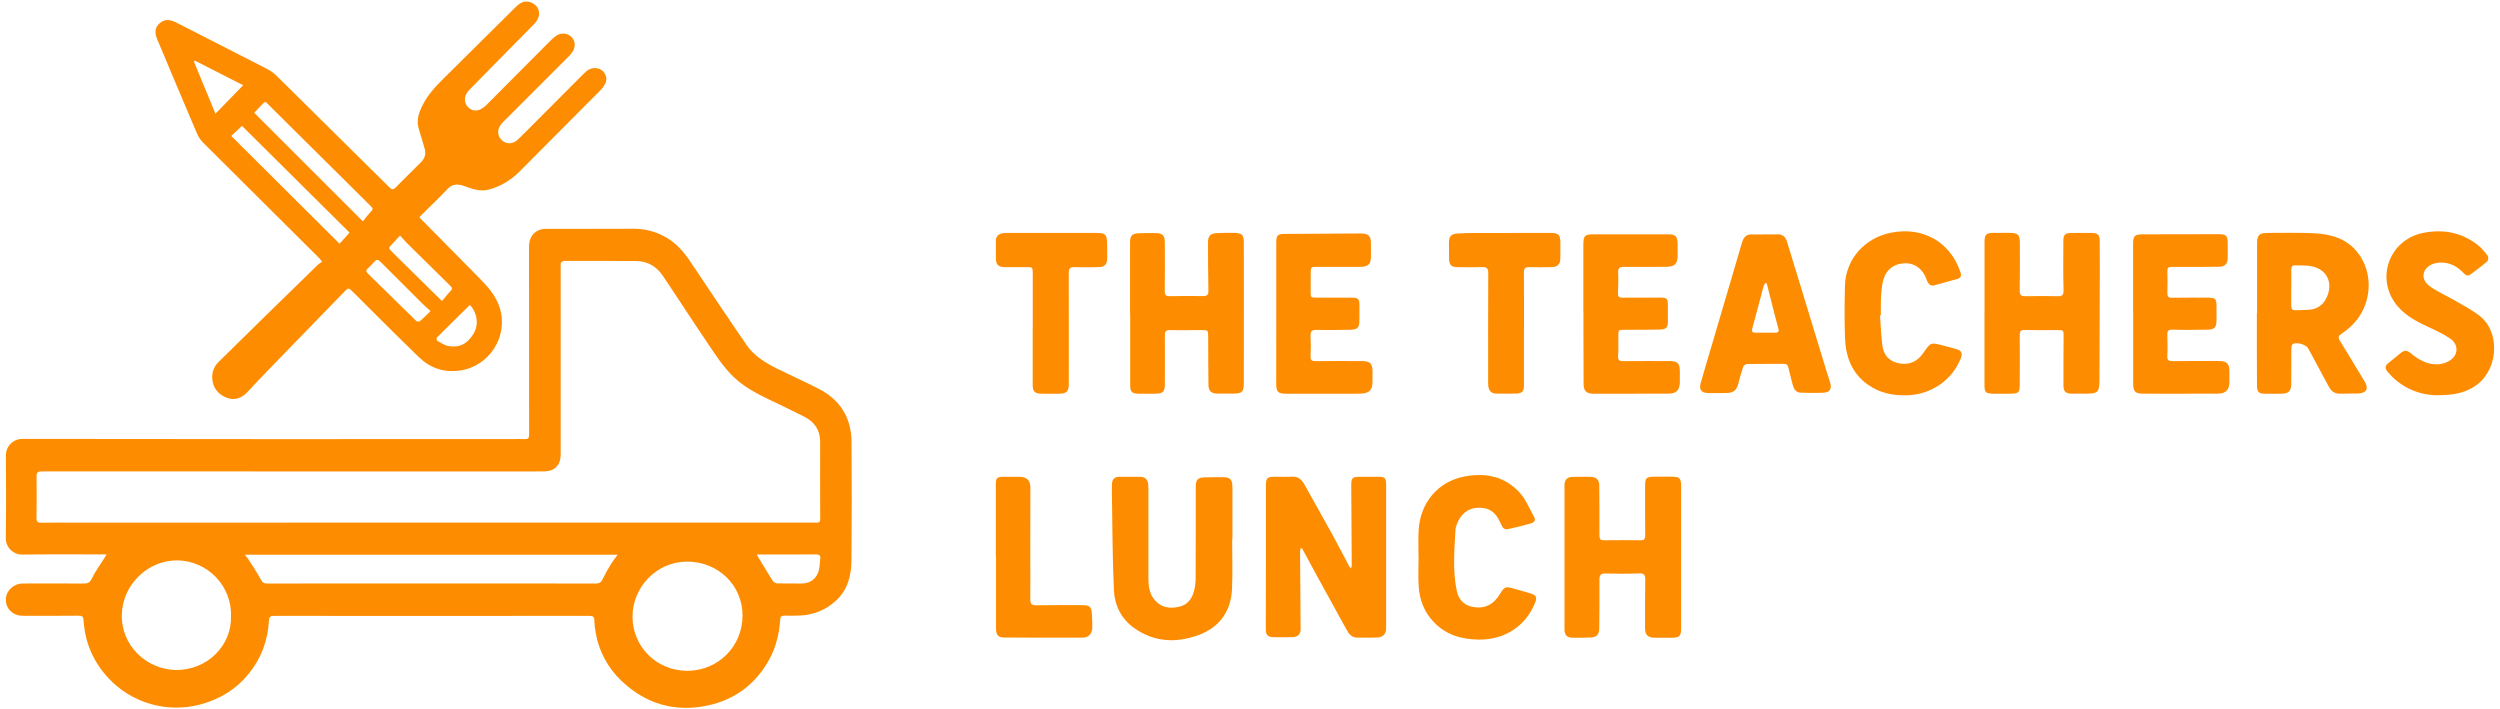
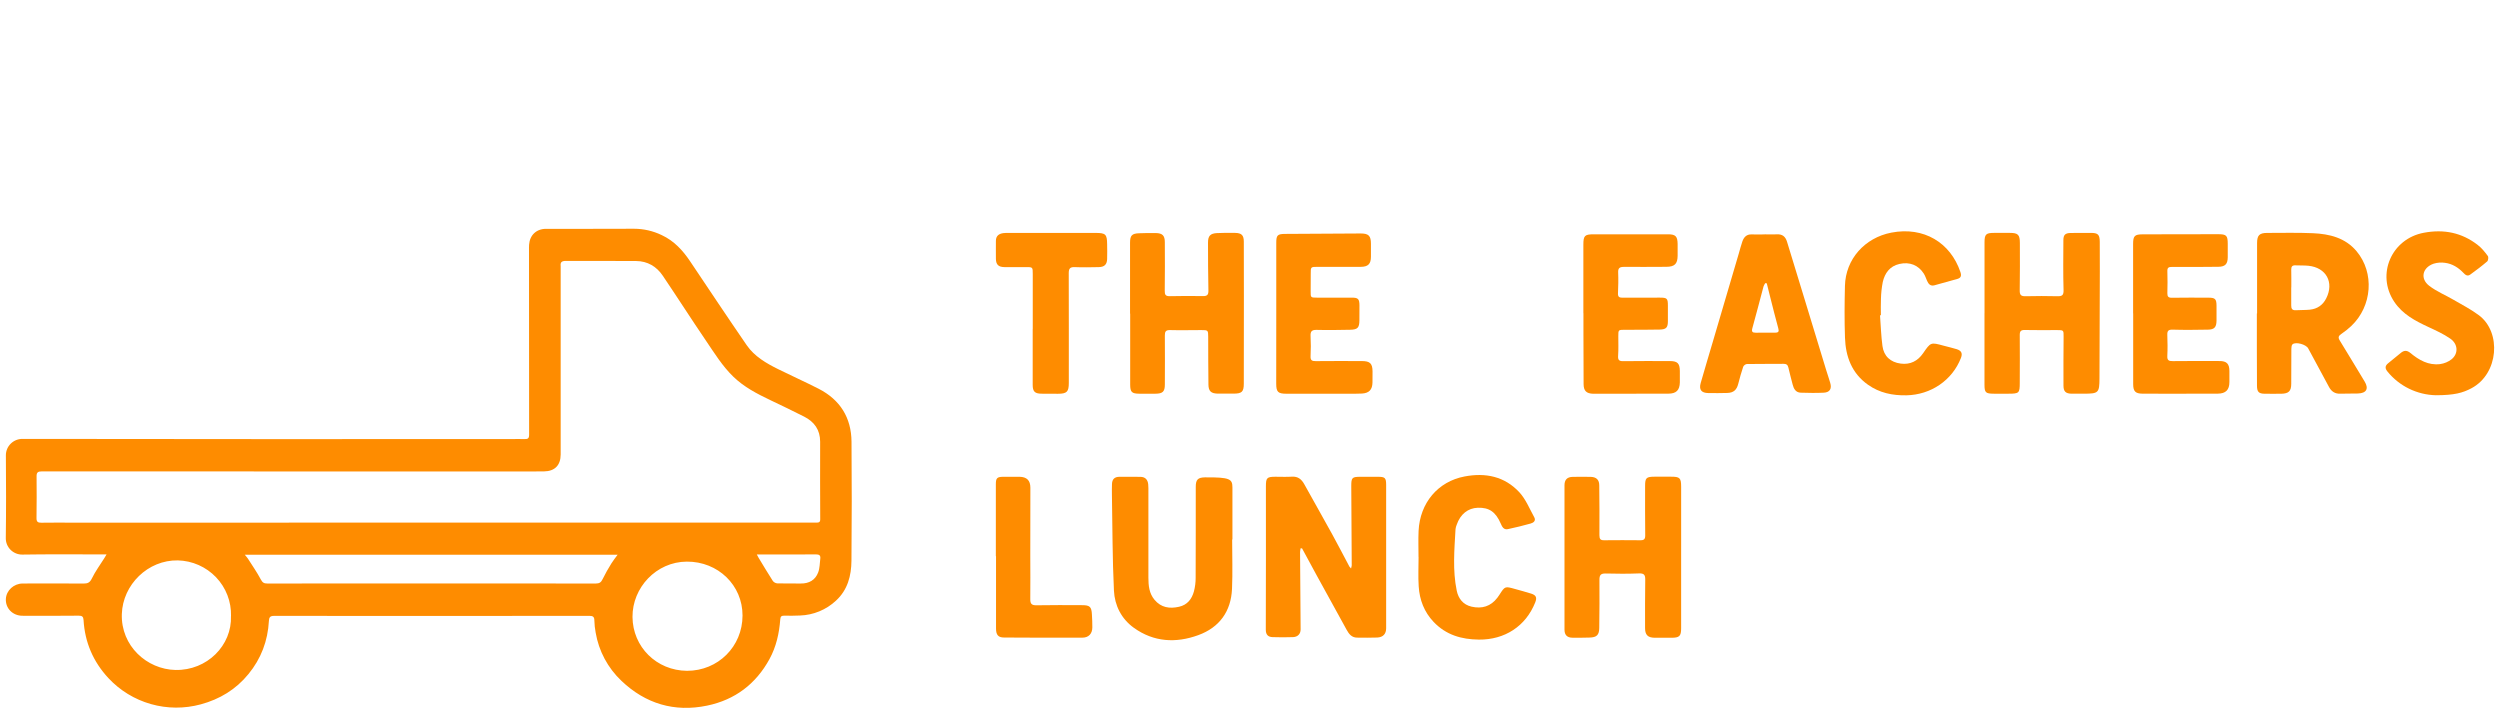
<svg xmlns="http://www.w3.org/2000/svg" width="314" height="89" viewBox="0 0 314 89" fill="none">
  <path d="M13.385 69.632H12.558C9.303 69.632 6.044 69.604 2.795 69.656C2.522 69.658 2.253 69.606 2.001 69.503C1.75 69.4 1.521 69.249 1.329 69.058C1.136 68.867 0.984 68.64 0.881 68.39C0.777 68.14 0.725 67.872 0.727 67.601C0.775 64.129 0.768 60.654 0.738 57.181C0.738 56.636 0.956 56.113 1.344 55.728C1.731 55.343 2.257 55.126 2.806 55.126C23.264 55.155 43.723 55.162 64.182 55.147C64.751 55.147 65.32 55.128 65.887 55.147C66.294 55.163 66.458 55.062 66.457 54.605C66.441 46.888 66.435 39.17 66.442 31.453C66.442 31.212 66.436 30.973 66.453 30.734C66.536 29.537 67.367 28.744 68.578 28.742C72.263 28.735 75.949 28.755 79.634 28.731C80.838 28.733 82.026 29.005 83.109 29.528C84.66 30.247 85.759 31.445 86.689 32.835C89.044 36.348 91.388 39.868 93.784 43.353C94.763 44.775 96.242 45.626 97.761 46.379C99.437 47.211 101.148 47.973 102.814 48.824C105.524 50.21 106.927 52.463 106.95 55.48C106.991 60.458 106.989 65.438 106.943 70.418C106.926 72.306 106.473 74.09 104.997 75.443C103.769 76.591 102.161 77.254 100.476 77.309C99.823 77.337 99.167 77.343 98.512 77.328C98.169 77.321 98.029 77.416 98.002 77.78C97.872 79.534 97.496 81.232 96.643 82.79C94.932 85.914 92.316 87.895 88.822 88.624C84.699 89.485 81.067 88.383 78.051 85.511C76.34 83.892 75.204 81.765 74.814 79.45C74.718 78.948 74.664 78.439 74.652 77.928C74.652 77.469 74.464 77.349 74.032 77.35C68.417 77.362 62.803 77.366 57.19 77.362C49.596 77.362 42.001 77.36 34.406 77.355C33.905 77.355 33.798 77.561 33.774 77.992C33.636 80.491 32.798 82.73 31.2 84.67C29.63 86.593 27.608 87.82 25.216 88.467C23.164 89.025 20.997 89.013 18.951 88.431C16.905 87.85 15.06 86.722 13.615 85.17C11.697 83.101 10.657 80.67 10.494 77.876C10.471 77.457 10.311 77.326 9.893 77.329C7.533 77.349 5.174 77.353 2.815 77.34C1.568 77.33 0.669 76.38 0.737 75.211C0.798 74.158 1.733 73.293 2.847 73.289C5.396 73.28 7.945 73.273 10.498 73.295C11.024 73.3 11.291 73.165 11.54 72.652C11.969 71.767 12.564 70.963 13.091 70.125C13.161 70 13.236 69.879 13.385 69.632ZM53.813 65.641H56.088H85.38C91.102 65.641 96.819 65.641 102.533 65.641C102.833 65.641 103.022 65.604 103.02 65.23C103.007 61.979 102.997 58.728 103.01 55.477C103.01 53.988 102.28 52.981 101.007 52.331C99.602 51.612 98.175 50.938 96.751 50.255C95.075 49.453 93.442 48.612 92.083 47.29C90.723 45.967 89.727 44.347 88.671 42.793C86.832 40.089 85.071 37.334 83.24 34.623C82.459 33.465 81.326 32.796 79.9 32.784C76.955 32.76 74.006 32.784 71.064 32.771C70.57 32.771 70.359 32.921 70.42 33.413C70.426 33.516 70.426 33.619 70.42 33.721C70.42 41.507 70.42 49.293 70.42 57.079C70.42 58.429 69.686 59.19 68.332 59.207C66.644 59.226 64.956 59.22 63.265 59.219C43.926 59.219 24.587 59.215 5.247 59.206C4.754 59.206 4.587 59.34 4.594 59.838C4.614 61.584 4.607 63.331 4.585 65.077C4.579 65.535 4.754 65.662 5.195 65.653C6.486 65.63 7.78 65.645 9.07 65.645L53.813 65.641ZM30.745 69.674C30.94 69.916 31.055 70.035 31.143 70.173C31.691 71.037 32.281 71.881 32.758 72.781C32.965 73.162 33.15 73.295 33.567 73.289C41.282 73.278 48.996 73.275 56.711 73.281C62.755 73.281 68.8 73.284 74.844 73.29C75.295 73.29 75.502 73.135 75.689 72.738C76.021 72.064 76.388 71.408 76.787 70.772C77.001 70.416 77.271 70.093 77.576 69.671L30.745 69.674ZM86.296 84.254C90.192 84.254 93.256 81.204 93.262 77.311C93.269 73.51 90.192 70.519 86.266 70.54C82.424 70.559 79.417 73.806 79.442 77.49C79.47 81.251 82.464 84.23 86.296 84.254ZM29.015 77.371C29.038 76.476 28.885 75.586 28.562 74.751C28.24 73.916 27.755 73.152 27.135 72.503C26.515 71.854 25.772 71.333 24.95 70.97C24.127 70.606 23.24 70.407 22.34 70.385C18.579 70.318 15.421 73.433 15.302 77.123C15.173 81.13 18.45 84.068 22.036 84.148C26.008 84.23 29.149 81.061 29.009 77.366L29.015 77.371ZM95.056 69.642C95.175 69.863 95.225 69.965 95.283 70.062C95.874 71.035 96.453 72.014 97.07 72.972C97.139 73.059 97.225 73.13 97.323 73.182C97.421 73.234 97.529 73.265 97.64 73.273C98.619 73.303 99.605 73.273 100.58 73.289C101.62 73.301 102.399 72.855 102.761 71.902C102.968 71.362 102.954 70.739 103.03 70.155C103.082 69.75 102.882 69.63 102.484 69.632C100.216 69.649 97.946 69.644 95.678 69.645L95.056 69.642Z" fill="#FE8C00" />
-   <path d="M52.679 27.306C55.198 29.857 57.654 32.349 60.115 34.837C61.242 35.977 62.31 37.134 62.791 38.731C63.858 42.278 61.459 46.016 57.765 46.539C55.755 46.824 54.034 46.23 52.618 44.863C49.842 42.179 47.118 39.44 44.381 36.717C43.773 36.113 43.778 36.096 43.191 36.699C39.996 39.982 36.803 43.27 33.612 46.561C32.785 47.411 31.98 48.276 31.176 49.145C30.412 49.967 29.53 50.386 28.413 49.931C27.325 49.487 26.715 48.644 26.655 47.492C26.633 47.123 26.69 46.753 26.824 46.407C26.957 46.062 27.164 45.749 27.43 45.49C29.32 43.618 31.216 41.752 33.117 39.892C35.385 37.669 37.66 35.452 39.941 33.24C40.102 33.106 40.275 32.986 40.458 32.882C40.364 32.744 40.263 32.611 40.155 32.483C35.25 27.606 30.347 22.727 25.446 17.847C25.14 17.525 24.897 17.15 24.73 16.74C23.057 12.813 21.398 8.881 19.752 4.944C19.382 4.064 19.476 3.433 20.047 2.928C20.617 2.422 21.257 2.382 22.099 2.812C25.924 4.764 29.75 6.703 33.56 8.668C34.017 8.909 34.436 9.217 34.801 9.581C39.423 14.134 44.036 18.695 48.642 23.265C48.74 23.362 48.848 23.451 48.934 23.555C49.201 23.863 49.427 23.818 49.703 23.538C50.734 22.486 51.788 21.459 52.838 20.416C53.344 19.917 53.548 19.348 53.328 18.645C53.079 17.847 52.878 17.034 52.615 16.24C52.258 15.157 52.591 14.191 53.061 13.24C53.692 11.962 54.639 10.922 55.645 9.929C58.654 6.941 61.666 3.957 64.679 0.975C65.166 0.493 65.706 0.05 66.446 0.235C67.796 0.571 68.129 1.939 67.118 2.987C66.107 4.035 65.093 5.042 64.081 6.069C62.37 7.804 60.662 9.541 58.954 11.281C58.614 11.628 58.378 12.027 58.398 12.555C58.434 13.503 59.439 14.166 60.312 13.751C60.66 13.567 60.974 13.326 61.242 13.039C63.842 10.44 66.434 7.836 69.017 5.227C69.266 4.967 69.537 4.729 69.826 4.515C70.112 4.304 70.463 4.2 70.818 4.221C71.173 4.242 71.509 4.388 71.767 4.632C72.262 5.103 72.328 5.871 71.909 6.514C71.775 6.713 71.621 6.898 71.45 7.066C68.781 9.737 66.11 12.408 63.438 15.079C63.28 15.237 63.119 15.387 62.976 15.563C62.419 16.232 62.44 17.053 63.022 17.6C63.604 18.148 64.412 18.137 65.053 17.52C65.858 16.747 66.639 15.95 67.431 15.157C69.421 13.166 71.408 11.174 73.392 9.18C73.813 8.757 74.276 8.495 74.903 8.564C75.861 8.661 76.454 9.7 76.001 10.541C75.858 10.815 75.677 11.066 75.463 11.289C72.055 14.726 68.64 18.156 65.218 21.578C64.148 22.64 62.886 23.418 61.392 23.811C60.43 24.064 59.559 23.811 58.677 23.502C58.47 23.429 58.264 23.337 58.047 23.28C57.382 23.104 56.793 23.134 56.259 23.691C55.155 24.844 53.999 25.952 52.868 27.072C52.8 27.146 52.736 27.224 52.679 27.306ZM29.048 17.074L42.645 30.612C42.949 30.277 43.295 29.899 43.638 29.517C43.742 29.404 43.833 29.284 43.893 29.209L30.394 15.809L29.048 17.074ZM31.927 14.165L45.575 27.803C45.84 27.474 46.098 27.11 46.402 26.788C46.924 26.235 46.934 26.247 46.389 25.707C43.541 22.885 40.694 20.062 37.846 17.238C36.446 15.85 35.047 14.461 33.648 13.071C33.484 12.906 33.338 12.668 33.07 12.968C32.676 13.395 32.27 13.808 31.927 14.165ZM50.246 29.575C49.804 30.058 49.466 30.464 49.086 30.828C48.825 31.08 48.833 31.234 49.093 31.488C50.7 33.055 52.289 34.64 53.887 36.214C54.381 36.702 54.88 37.185 55.518 37.808C55.892 37.367 56.196 36.946 56.563 36.591C56.855 36.306 56.797 36.133 56.54 35.881C54.726 34.109 52.919 32.328 51.119 30.539C50.843 30.273 50.598 29.968 50.246 29.575ZM54.079 39.068C53.697 38.723 53.38 38.46 53.089 38.171C51.314 36.407 49.541 34.638 47.772 32.863C47.491 32.579 47.274 32.563 47.009 32.875C46.751 33.173 46.478 33.458 46.19 33.729C45.974 33.934 45.943 34.099 46.173 34.326C48.208 36.318 50.233 38.32 52.274 40.306C52.362 40.391 52.644 40.42 52.727 40.35C53.169 39.975 53.575 39.558 54.079 39.068ZM27.06 14.283L30.542 10.706L24.463 7.609L24.36 7.74C25.248 9.899 26.141 12.06 27.06 14.283ZM59.047 38.332C58.993 38.347 58.973 38.347 58.962 38.357C57.593 39.702 56.221 41.044 54.867 42.404C54.804 42.465 54.841 42.758 54.913 42.799C55.357 43.047 55.804 43.363 56.288 43.453C57.677 43.712 58.666 43.221 59.45 41.955C60.168 40.795 59.966 39.34 59.047 38.332Z" fill="#FE8C00" />
  <path d="M283.489 39.368C283.489 36.421 283.489 33.474 283.489 30.527C283.489 29.551 283.786 29.255 284.766 29.255C286.68 29.255 288.596 29.207 290.506 29.291C292.587 29.381 294.568 29.867 295.982 31.55C298.256 34.261 297.95 38.446 295.33 40.936C294.934 41.31 294.507 41.651 294.054 41.954C293.698 42.194 293.647 42.4 293.876 42.77C294.929 44.477 295.954 46.202 296.997 47.917C297.544 48.817 297.23 49.392 296.147 49.423C295.411 49.444 294.674 49.423 293.939 49.448C293.267 49.473 292.823 49.164 292.52 48.599C291.648 46.984 290.777 45.369 289.906 43.753C289.645 43.266 288.373 42.899 287.947 43.239C287.821 43.34 287.797 43.616 287.795 43.806C287.78 45.268 287.788 46.732 287.78 48.199C287.78 49.122 287.467 49.435 286.533 49.454C285.84 49.468 285.144 49.454 284.451 49.454C283.709 49.446 283.484 49.226 283.477 48.468C283.463 46.941 283.463 45.416 283.461 43.891C283.461 42.385 283.461 40.878 283.461 39.372L283.489 39.368ZM287.784 36.096H287.778C287.778 36.849 287.788 37.602 287.778 38.355C287.77 38.762 287.894 38.992 288.351 38.964C288.937 38.93 289.529 38.953 290.112 38.896C291.059 38.802 291.755 38.313 292.18 37.463C293.183 35.466 292.173 33.609 289.943 33.38C289.401 33.323 288.852 33.357 288.301 33.328C287.913 33.308 287.776 33.485 287.78 33.848C287.799 34.59 287.789 35.343 287.789 36.096H287.784Z" fill="#FE8C00" />
  <path d="M249.256 39.334C249.256 36.367 249.256 33.399 249.256 30.431C249.256 29.427 249.447 29.255 250.43 29.252C251.104 29.252 251.777 29.252 252.451 29.252C253.462 29.252 253.694 29.482 253.696 30.52C253.696 32.505 253.717 34.492 253.677 36.476C253.665 37.076 253.865 37.222 254.435 37.206C255.758 37.169 257.088 37.178 258.41 37.206C258.981 37.217 259.204 37.099 259.183 36.435C259.12 34.346 259.151 32.255 259.161 30.165C259.161 29.489 259.397 29.273 260.084 29.262C260.925 29.247 261.767 29.248 262.611 29.253C263.509 29.253 263.719 29.458 263.73 30.364C263.745 31.597 263.74 32.831 263.738 34.064C263.725 38.557 263.711 43.051 263.695 47.544C263.687 49.341 263.568 49.444 261.75 49.447C261.224 49.447 260.698 49.457 260.173 49.447C259.452 49.429 259.175 49.169 259.172 48.443C259.164 46.394 259.17 44.344 259.188 42.292C259.196 41.472 259.196 41.457 258.356 41.458C257.009 41.458 255.662 41.48 254.313 41.448C253.838 41.438 253.682 41.589 253.682 42.052C253.698 44.06 253.692 46.069 253.682 48.077C253.682 49.378 253.602 49.446 252.267 49.449C251.657 49.449 251.046 49.449 250.436 49.449C249.394 49.442 249.252 49.314 249.251 48.303C249.244 45.313 249.244 42.324 249.251 39.336L249.256 39.334Z" fill="#FE8C00" />
  <path d="M141.934 39.392C141.934 36.424 141.934 33.453 141.934 30.48C141.934 29.576 142.171 29.326 143.082 29.297C143.777 29.276 144.472 29.256 145.165 29.271C146.007 29.288 146.302 29.585 146.302 30.421C146.311 32.449 146.322 34.478 146.292 36.505C146.284 37.007 146.383 37.214 146.938 37.199C148.327 37.163 149.717 37.172 151.107 37.189C151.626 37.197 151.79 37.021 151.777 36.489C151.731 34.48 151.731 32.472 151.726 30.463C151.726 29.635 152.01 29.321 152.851 29.276C153.609 29.235 154.367 29.241 155.125 29.252C155.948 29.265 156.22 29.545 156.223 30.355C156.231 32.655 156.234 34.956 156.232 37.259C156.232 40.897 156.228 44.535 156.222 48.172C156.222 49.219 155.98 49.443 154.905 49.439C154.253 49.439 153.602 49.445 152.948 49.439C152.113 49.422 151.791 49.137 151.78 48.309C151.751 46.301 151.757 44.293 151.75 42.284C151.75 41.481 151.722 41.456 150.888 41.458C149.583 41.458 148.278 41.493 146.972 41.458C146.416 41.442 146.301 41.651 146.305 42.147C146.322 44.196 146.314 46.246 146.305 48.298C146.305 49.193 146.032 49.442 145.126 49.449C144.452 49.456 143.778 49.456 143.105 49.449C142.151 49.442 141.953 49.247 141.951 48.306C141.951 45.337 141.951 42.366 141.951 39.393L141.934 39.392Z" fill="#FE8C00" />
  <path d="M221.645 29.434C222.151 29.434 222.656 29.462 223.161 29.434C223.871 29.386 224.255 29.723 224.451 30.367C225.135 32.619 225.828 34.868 226.516 37.12C227.468 40.246 228.421 43.371 229.374 46.497C229.539 47.034 229.726 47.564 229.88 48.102C230.095 48.822 229.824 49.282 229.073 49.321C228.109 49.371 227.138 49.349 226.173 49.321C225.542 49.3 225.289 48.827 225.154 48.289C224.971 47.584 224.784 46.877 224.621 46.167C224.542 45.822 224.368 45.694 224.008 45.697C222.473 45.714 220.938 45.697 219.403 45.721C219.306 45.737 219.214 45.777 219.135 45.835C219.056 45.894 218.992 45.971 218.948 46.059C218.71 46.766 218.506 47.486 218.323 48.21C218.13 48.963 217.751 49.327 216.967 49.355C216.184 49.383 215.369 49.376 214.567 49.368C213.697 49.359 213.369 48.945 213.606 48.112C214.097 46.389 214.616 44.673 215.122 42.953C216.209 39.257 217.297 35.561 218.386 31.864C218.539 31.347 218.667 30.82 218.847 30.312C219.028 29.803 219.361 29.413 220.003 29.442C220.549 29.465 221.097 29.442 221.645 29.442V29.434ZM221.908 35.585L221.716 35.562C221.63 35.69 221.558 35.826 221.501 35.969C221.032 37.716 220.586 39.471 220.098 41.214C219.972 41.657 220.098 41.792 220.52 41.788C221.337 41.781 222.156 41.776 222.973 41.781C223.383 41.781 223.467 41.627 223.352 41.234C222.998 39.952 222.681 38.661 222.352 37.372C222.205 36.781 222.057 36.185 221.908 35.594V35.585Z" fill="#FE8C00" />
  <path d="M160.299 39.334C160.299 36.387 160.299 33.44 160.299 30.492C160.299 29.548 160.455 29.387 161.39 29.379C164.566 29.355 167.741 29.331 170.916 29.324C171.904 29.324 172.188 29.633 172.19 30.604C172.19 31.148 172.19 31.691 172.19 32.236C172.19 33.157 171.833 33.514 170.89 33.516C169.102 33.516 167.313 33.516 165.526 33.516C164.62 33.516 164.625 33.509 164.629 34.404C164.629 35.136 164.629 35.867 164.62 36.598C164.611 37.376 164.62 37.385 165.431 37.384C166.882 37.384 168.334 37.384 169.786 37.384C170.578 37.384 170.739 37.543 170.748 38.342C170.756 38.969 170.748 39.597 170.742 40.224C170.734 41.172 170.523 41.401 169.549 41.419C168.16 41.444 166.77 41.471 165.38 41.434C164.76 41.417 164.574 41.621 164.607 42.219C164.651 43.055 164.651 43.893 164.607 44.73C164.581 45.243 164.77 45.366 165.255 45.357C167.191 45.334 169.125 45.346 171.06 45.35C172.071 45.35 172.383 45.656 172.391 46.646C172.391 47.106 172.391 47.566 172.384 48.027C172.372 48.933 171.97 49.379 171.061 49.43C170.412 49.468 169.758 49.453 169.106 49.453C166.604 49.453 164.101 49.453 161.597 49.453C160.515 49.453 160.294 49.24 160.293 48.183C160.295 45.23 160.298 42.28 160.299 39.334Z" fill="#FE8C00" />
  <path d="M198.871 39.332C198.871 36.467 198.871 33.603 198.871 30.739C198.871 29.596 199.032 29.43 200.18 29.428C203.296 29.422 206.41 29.422 209.521 29.428C210.453 29.428 210.694 29.69 210.71 30.633C210.717 31.135 210.717 31.637 210.71 32.139C210.697 33.153 210.321 33.51 209.28 33.512C207.511 33.512 205.742 33.54 203.974 33.52C203.437 33.52 203.216 33.662 203.242 34.228C203.278 35.106 203.256 35.985 203.218 36.864C203.199 37.311 203.417 37.392 203.79 37.39C205.349 37.38 206.907 37.377 208.465 37.382C209.392 37.382 209.483 37.48 209.487 38.386C209.487 39.034 209.487 39.682 209.487 40.33C209.487 41.144 209.282 41.377 208.45 41.394C206.998 41.424 205.544 41.419 204.095 41.42C203.259 41.42 203.261 41.42 203.26 42.23C203.259 43.04 203.293 43.862 203.236 44.674C203.199 45.199 203.336 45.37 203.88 45.362C205.836 45.333 207.796 45.348 209.748 45.351C210.688 45.351 210.976 45.638 210.989 46.59C210.995 47.07 210.995 47.552 210.989 48.032C210.967 49.007 210.54 49.439 209.556 49.443C206.675 49.454 203.793 49.453 200.91 49.455C200.637 49.455 200.363 49.455 200.09 49.455C199.251 49.425 198.906 49.095 198.9 48.249C198.882 46.096 198.885 43.944 198.88 41.789C198.88 40.974 198.88 40.159 198.88 39.344L198.871 39.332Z" fill="#FE8C00" />
  <path d="M267.918 39.36C267.918 36.454 267.918 33.549 267.918 30.644C267.918 29.628 268.111 29.434 269.135 29.432C272.289 29.424 275.444 29.418 278.599 29.416C279.645 29.416 279.802 29.582 279.805 30.623C279.805 31.187 279.805 31.752 279.805 32.316C279.796 33.164 279.48 33.5 278.632 33.508C276.697 33.526 274.761 33.544 272.821 33.526C272.395 33.526 272.206 33.589 272.221 34.059C272.25 34.978 272.246 35.898 272.221 36.82C272.211 37.252 272.347 37.405 272.801 37.398C274.336 37.373 275.872 37.383 277.407 37.388C278.225 37.388 278.391 37.566 278.395 38.392C278.395 39.02 278.395 39.647 278.395 40.275C278.385 41.094 278.126 41.393 277.318 41.404C275.847 41.43 274.374 41.45 272.897 41.404C272.34 41.387 272.197 41.559 272.215 42.071C272.245 42.95 272.26 43.828 272.215 44.707C272.185 45.261 272.405 45.362 272.904 45.356C274.86 45.331 276.821 45.342 278.772 45.346C279.673 45.346 280.009 45.695 280.014 46.601C280.014 47.061 280.014 47.52 280.014 47.982C280.014 48.967 279.558 49.436 278.553 49.442C276.555 49.456 274.557 49.451 272.559 49.452C271.402 49.452 270.245 49.452 269.089 49.444C268.212 49.436 267.931 49.152 267.928 48.264C267.921 45.295 267.921 42.328 267.928 39.361L267.918 39.36Z" fill="#FE8C00" />
  <path d="M305.933 49.642C304.766 49.613 303.619 49.332 302.572 48.819C301.525 48.306 300.603 47.572 299.869 46.669C299.544 46.272 299.549 45.964 299.92 45.651C300.451 45.207 300.998 44.782 301.527 44.338C301.943 43.99 302.304 43.969 302.751 44.338C303.822 45.224 305.011 45.911 306.469 45.731C307.005 45.66 307.511 45.447 307.935 45.112C308.79 44.406 308.733 43.211 307.763 42.537C306.912 41.944 305.944 41.509 304.996 41.067C303.345 40.299 301.758 39.468 300.712 37.895C298.427 34.46 300.372 29.987 304.441 29.233C306.947 28.764 309.203 29.213 311.207 30.77C311.695 31.146 312.1 31.649 312.47 32.151C312.575 32.291 312.525 32.719 312.39 32.836C311.708 33.422 310.984 33.966 310.256 34.492C309.898 34.753 309.625 34.506 309.386 34.252C308.754 33.596 308.008 33.132 307.112 33.013C306.619 32.938 306.115 32.977 305.64 33.127C304.239 33.629 303.947 35.01 305.117 35.904C306.034 36.606 307.139 37.057 308.149 37.646C309.232 38.274 310.359 38.855 311.357 39.601C314.208 41.735 313.842 46.95 310.414 48.764C309.313 49.35 308.262 49.639 305.933 49.642Z" fill="#FE8C00" />
  <path d="M236.13 39.602C236.227 40.888 236.264 42.184 236.436 43.459C236.608 44.734 237.438 45.498 238.735 45.668C239.935 45.827 240.87 45.341 241.543 44.365C242.501 42.977 242.493 42.973 244.123 43.42C244.668 43.57 245.222 43.688 245.765 43.858C246.367 44.05 246.515 44.391 246.294 44.958C245.205 47.769 242.516 49.589 239.454 49.651C237.702 49.687 236.077 49.351 234.628 48.33C232.578 46.885 231.813 44.791 231.731 42.422C231.654 40.252 231.673 38.075 231.725 35.904C231.805 32.55 234.211 29.865 237.553 29.218C241.626 28.431 244.98 30.474 246.227 34.169C246.383 34.632 246.302 34.901 245.848 35.033C244.884 35.309 243.918 35.577 242.95 35.837C242.457 35.963 242.213 35.665 242.039 35.27C241.905 34.965 241.805 34.642 241.627 34.362C240.945 33.302 239.858 32.856 238.562 33.154C237.364 33.428 236.731 34.298 236.476 35.423C236.341 36.117 236.265 36.821 236.248 37.528C236.211 38.216 236.24 38.909 236.24 39.597L236.13 39.602Z" fill="#FE8C00" />
  <path d="M129.714 41.309C129.714 39.011 129.714 36.712 129.714 34.413C129.714 33.534 129.714 33.543 128.798 33.548C127.913 33.548 127.029 33.558 126.145 33.548C125.411 33.536 125.102 33.241 125.085 32.522C125.067 31.769 125.091 31.016 125.085 30.263C125.085 29.635 125.444 29.36 126.01 29.281C126.239 29.256 126.471 29.248 126.702 29.256C130.34 29.256 133.979 29.256 137.617 29.256C138.868 29.256 139.041 29.425 139.056 30.663C139.063 31.291 139.079 31.918 139.056 32.546C139.028 33.226 138.71 33.53 138.024 33.55C137.013 33.569 136.002 33.594 134.992 33.55C134.4 33.525 134.234 33.732 134.234 34.303C134.25 38.9 134.244 43.498 134.243 48.096C134.243 49.211 134.001 49.452 132.876 49.458C132.182 49.458 131.486 49.458 130.794 49.448C129.971 49.434 129.707 49.173 129.706 48.343C129.706 46.002 129.706 43.662 129.706 41.321L129.714 41.309Z" fill="#FE8C00" />
-   <path d="M191.408 41.36C191.408 43.701 191.408 46.042 191.408 48.39C191.408 49.159 191.155 49.424 190.397 49.438C189.577 49.453 188.755 49.438 187.936 49.438C187.326 49.438 187.011 49.099 186.935 48.524C186.914 48.316 186.906 48.106 186.911 47.896C186.911 43.36 186.9 38.823 186.925 34.287C186.925 33.686 186.723 33.534 186.16 33.547C185.13 33.583 184.099 33.566 183.068 33.555C182.285 33.546 182.016 33.274 182 32.489C181.987 31.82 181.988 31.151 181.988 30.481C181.988 29.694 182.256 29.38 183.058 29.329C183.861 29.277 184.655 29.267 185.459 29.265C188.53 29.256 191.602 29.253 194.673 29.256C195.788 29.256 195.982 29.454 195.985 30.58C195.985 31.228 195.992 31.877 195.978 32.524C195.964 33.172 195.611 33.529 194.959 33.547C193.992 33.569 193.023 33.579 192.053 33.554C191.548 33.54 191.401 33.736 191.404 34.218C191.422 36.603 191.413 38.988 191.413 41.373L191.408 41.36Z" fill="#FE8C00" />
  <path d="M163.361 68.859C163.323 69.017 163.299 69.178 163.288 69.34C163.31 72.579 163.342 75.819 163.358 79.057C163.358 79.616 162.998 79.999 162.412 80.022C161.551 80.056 160.686 80.051 159.826 80.022C159.259 80.002 158.983 79.706 158.984 79.088C159.001 73.088 159.006 67.088 158.998 61.088C158.998 60.011 159.125 59.884 160.185 59.88C160.878 59.88 161.574 59.913 162.266 59.87C163.032 59.822 163.474 60.201 163.818 60.819C164.983 62.923 166.174 65.012 167.332 67.12C168.068 68.454 168.762 69.811 169.48 71.156C169.542 71.244 169.612 71.326 169.69 71.4C169.731 71.272 169.76 71.14 169.777 71.007C169.761 67.683 169.742 64.359 169.72 61.035C169.72 59.988 169.825 59.886 170.866 59.886C171.602 59.886 172.339 59.886 173.074 59.886C173.958 59.886 174.099 60.011 174.1 60.907C174.1 65.946 174.1 70.984 174.1 76.023C174.1 76.985 174.1 77.946 174.1 78.91C174.1 79.618 173.711 80.04 172.987 80.075C172.147 80.109 171.304 80.093 170.46 80.086C169.781 80.086 169.431 79.641 169.134 79.097C167.884 76.804 166.614 74.522 165.357 72.232C164.745 71.119 164.146 69.999 163.541 68.881L163.361 68.859Z" fill="#FE8C00" />
  <path d="M211.151 69.994C211.151 72.962 211.151 75.933 211.151 78.906C211.151 79.898 210.937 80.105 209.92 80.103C209.225 80.103 208.53 80.111 207.837 80.103C206.961 80.091 206.619 79.741 206.62 78.878C206.62 76.851 206.611 74.823 206.642 72.794C206.651 72.199 206.48 71.996 205.85 72.021C204.46 72.075 203.07 72.07 201.681 72.031C201.049 72.015 200.884 72.236 200.89 72.831C200.91 74.839 200.89 76.847 200.867 78.856C200.857 79.756 200.554 80.055 199.648 80.078C198.934 80.099 198.219 80.106 197.5 80.097C196.832 80.088 196.5 79.756 196.5 79.083C196.495 73.04 196.495 66.997 196.5 60.955C196.5 60.249 196.838 59.908 197.532 59.895C198.29 59.883 199.048 59.876 199.806 59.895C200.507 59.916 200.86 60.262 200.867 60.952C200.889 63.042 200.905 65.132 200.887 67.228C200.887 67.697 201.014 67.867 201.485 67.856C203.001 67.841 204.517 67.838 206.033 67.856C206.502 67.862 206.644 67.704 206.639 67.236C206.614 65.166 206.624 63.093 206.625 61.026C206.625 60.022 206.774 59.878 207.805 59.873C208.5 59.873 209.195 59.873 209.889 59.873C210.993 59.873 211.152 60.028 211.152 61.155C211.152 63.499 211.152 65.842 211.152 68.185L211.151 69.994Z" fill="#FE8C00" />
-   <path d="M154.759 67.762C154.759 69.831 154.832 71.904 154.741 73.969C154.615 76.792 153.163 78.808 150.502 79.775C147.695 80.795 144.914 80.654 142.411 78.852C140.838 77.723 140 76.035 139.911 74.184C139.715 70.178 139.731 66.164 139.658 62.152C139.651 61.693 139.648 61.232 139.666 60.772C139.69 60.192 139.99 59.893 140.577 59.887C141.461 59.875 142.345 59.887 143.23 59.893C143.842 59.893 144.152 60.248 144.215 60.822C144.241 61.156 144.249 61.491 144.239 61.826C144.239 65.402 144.239 68.978 144.239 72.553C144.239 73.548 144.329 74.522 145.006 75.331C145.831 76.32 146.901 76.48 148.088 76.21C149.129 75.977 149.69 75.241 149.955 74.289C150.104 73.726 150.177 73.146 150.173 72.564C150.193 68.759 150.183 64.953 150.187 61.141C150.187 60.244 150.453 59.974 151.335 59.957C152.05 59.942 152.765 59.929 153.483 59.928C154.522 59.928 154.786 60.179 154.793 61.228C154.804 63.403 154.793 65.577 154.793 67.756L154.759 67.762Z" fill="#FE8C00" />
+   <path d="M154.759 67.762C154.759 69.831 154.832 71.904 154.741 73.969C154.615 76.792 153.163 78.808 150.502 79.775C147.695 80.795 144.914 80.654 142.411 78.852C140.838 77.723 140 76.035 139.911 74.184C139.715 70.178 139.731 66.164 139.658 62.152C139.651 61.693 139.648 61.232 139.666 60.772C139.69 60.192 139.99 59.893 140.577 59.887C141.461 59.875 142.345 59.887 143.23 59.893C143.842 59.893 144.152 60.248 144.215 60.822C144.241 61.156 144.249 61.491 144.239 61.826C144.239 65.402 144.239 68.978 144.239 72.553C144.239 73.548 144.329 74.522 145.006 75.331C145.831 76.32 146.901 76.48 148.088 76.21C149.129 75.977 149.69 75.241 149.955 74.289C150.104 73.726 150.177 73.146 150.173 72.564C150.193 68.759 150.183 64.953 150.187 61.141C150.187 60.244 150.453 59.974 151.335 59.957C154.522 59.928 154.786 60.179 154.793 61.228C154.804 63.403 154.793 65.577 154.793 67.756L154.759 67.762Z" fill="#FE8C00" />
  <path d="M178.166 69.959C178.166 68.872 178.125 67.783 178.174 66.695C178.336 63.172 180.605 60.472 183.956 59.843C186.599 59.341 188.977 59.843 190.819 61.816C191.636 62.695 192.105 63.892 192.7 64.964C192.942 65.401 192.612 65.654 192.251 65.755C191.302 66.019 190.346 66.257 189.382 66.46C188.862 66.567 188.663 66.154 188.489 65.752C187.857 64.29 187.031 63.728 185.615 63.774C184.374 63.814 183.416 64.582 182.962 65.908C182.888 66.082 182.839 66.265 182.814 66.452C182.67 69.034 182.435 71.627 182.966 74.189C183.167 75.166 183.757 75.953 184.828 76.197C186.134 76.495 187.238 76.165 188.068 75.076C188.157 74.961 188.239 74.839 188.321 74.716C189.02 73.622 189.02 73.62 190.269 73.971C190.956 74.163 191.647 74.347 192.326 74.561C192.942 74.759 193.064 75.063 192.823 75.665C191.633 78.658 188.991 80.366 185.749 80.334C183.551 80.312 181.617 79.745 180.064 78.114C178.871 76.859 178.295 75.335 178.189 73.653C178.108 72.425 178.173 71.188 178.173 69.955L178.166 69.959Z" fill="#FE8C00" />
  <path d="M125.078 69.853V60.828C125.078 60.056 125.222 59.896 125.985 59.885C126.679 59.874 127.373 59.874 128.066 59.885C128.965 59.903 129.414 60.342 129.415 61.253C129.415 64.094 129.406 66.936 129.404 69.776C129.404 71.594 129.429 73.417 129.404 75.229C129.395 75.814 129.55 76.035 130.178 76.023C132.091 75.984 134.005 76.004 135.919 76.009C136.886 76.009 137.096 76.212 137.145 77.18C137.174 77.722 137.205 78.266 137.197 78.812C137.186 79.598 136.735 80.087 135.952 80.09C132.672 80.101 129.392 80.096 126.112 80.073C125.381 80.073 125.101 79.747 125.101 78.944C125.092 75.915 125.101 72.886 125.101 69.856L125.078 69.853Z" fill="#FE8C00" />
</svg>